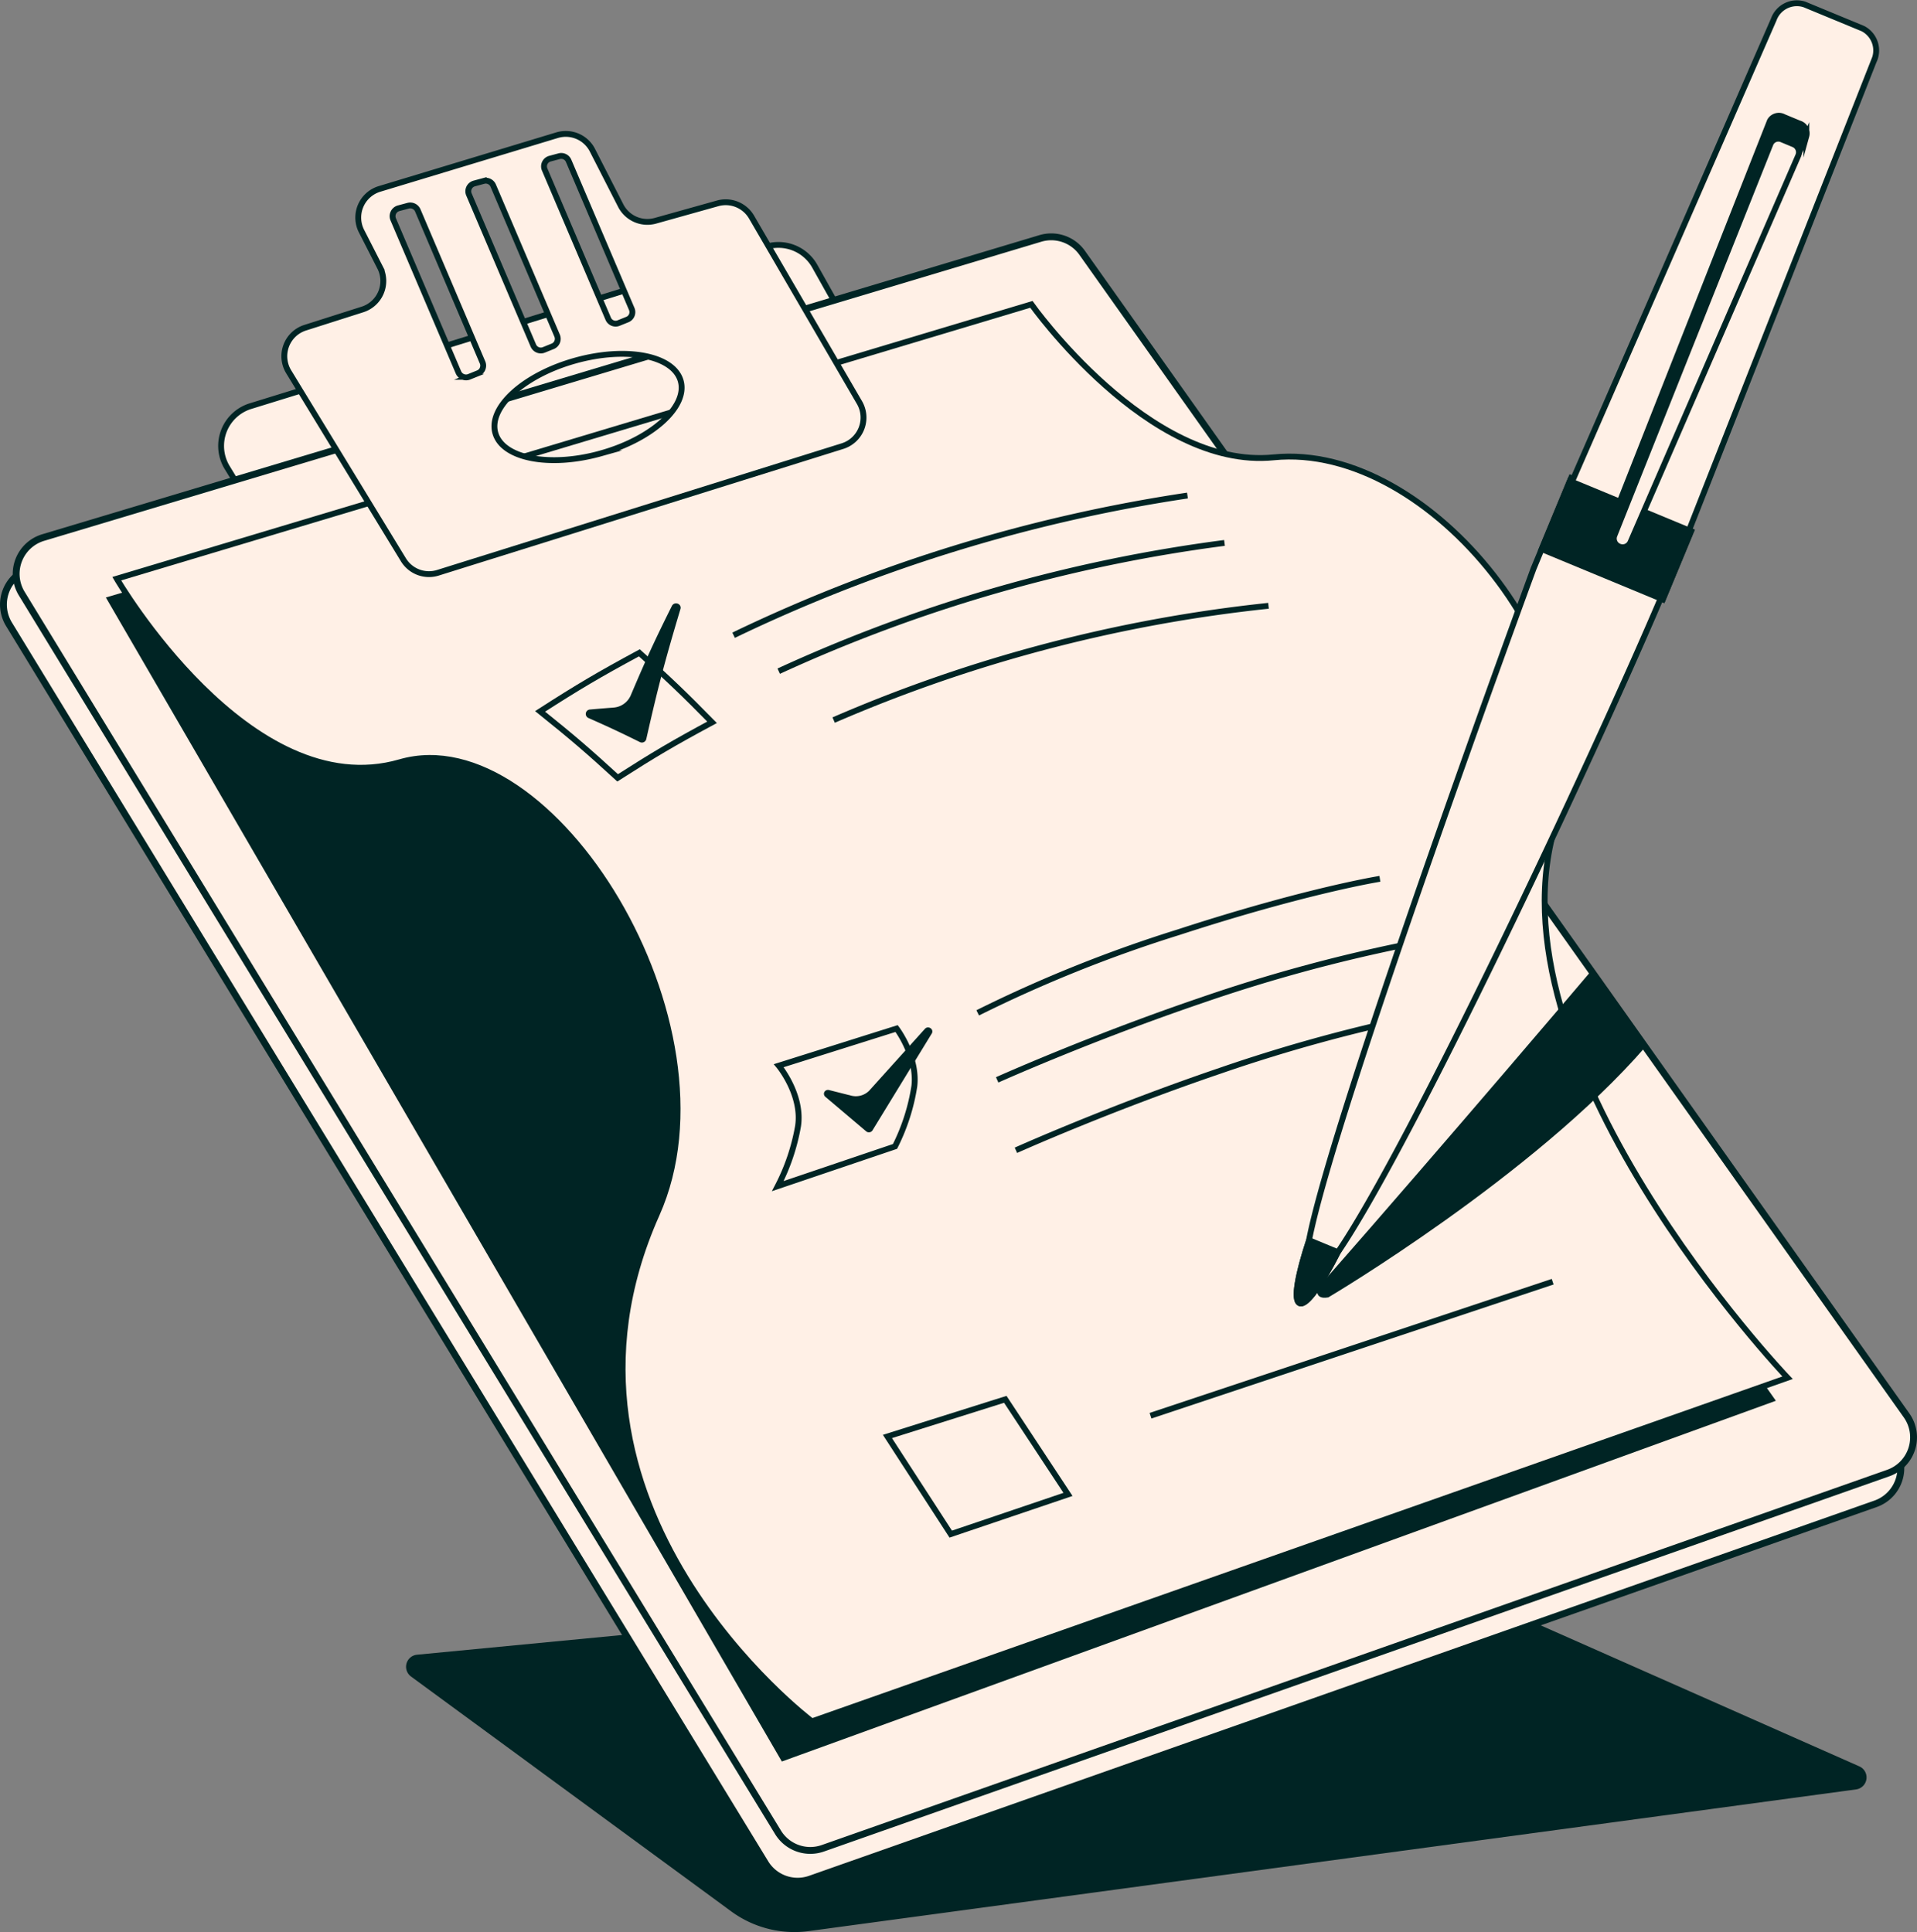
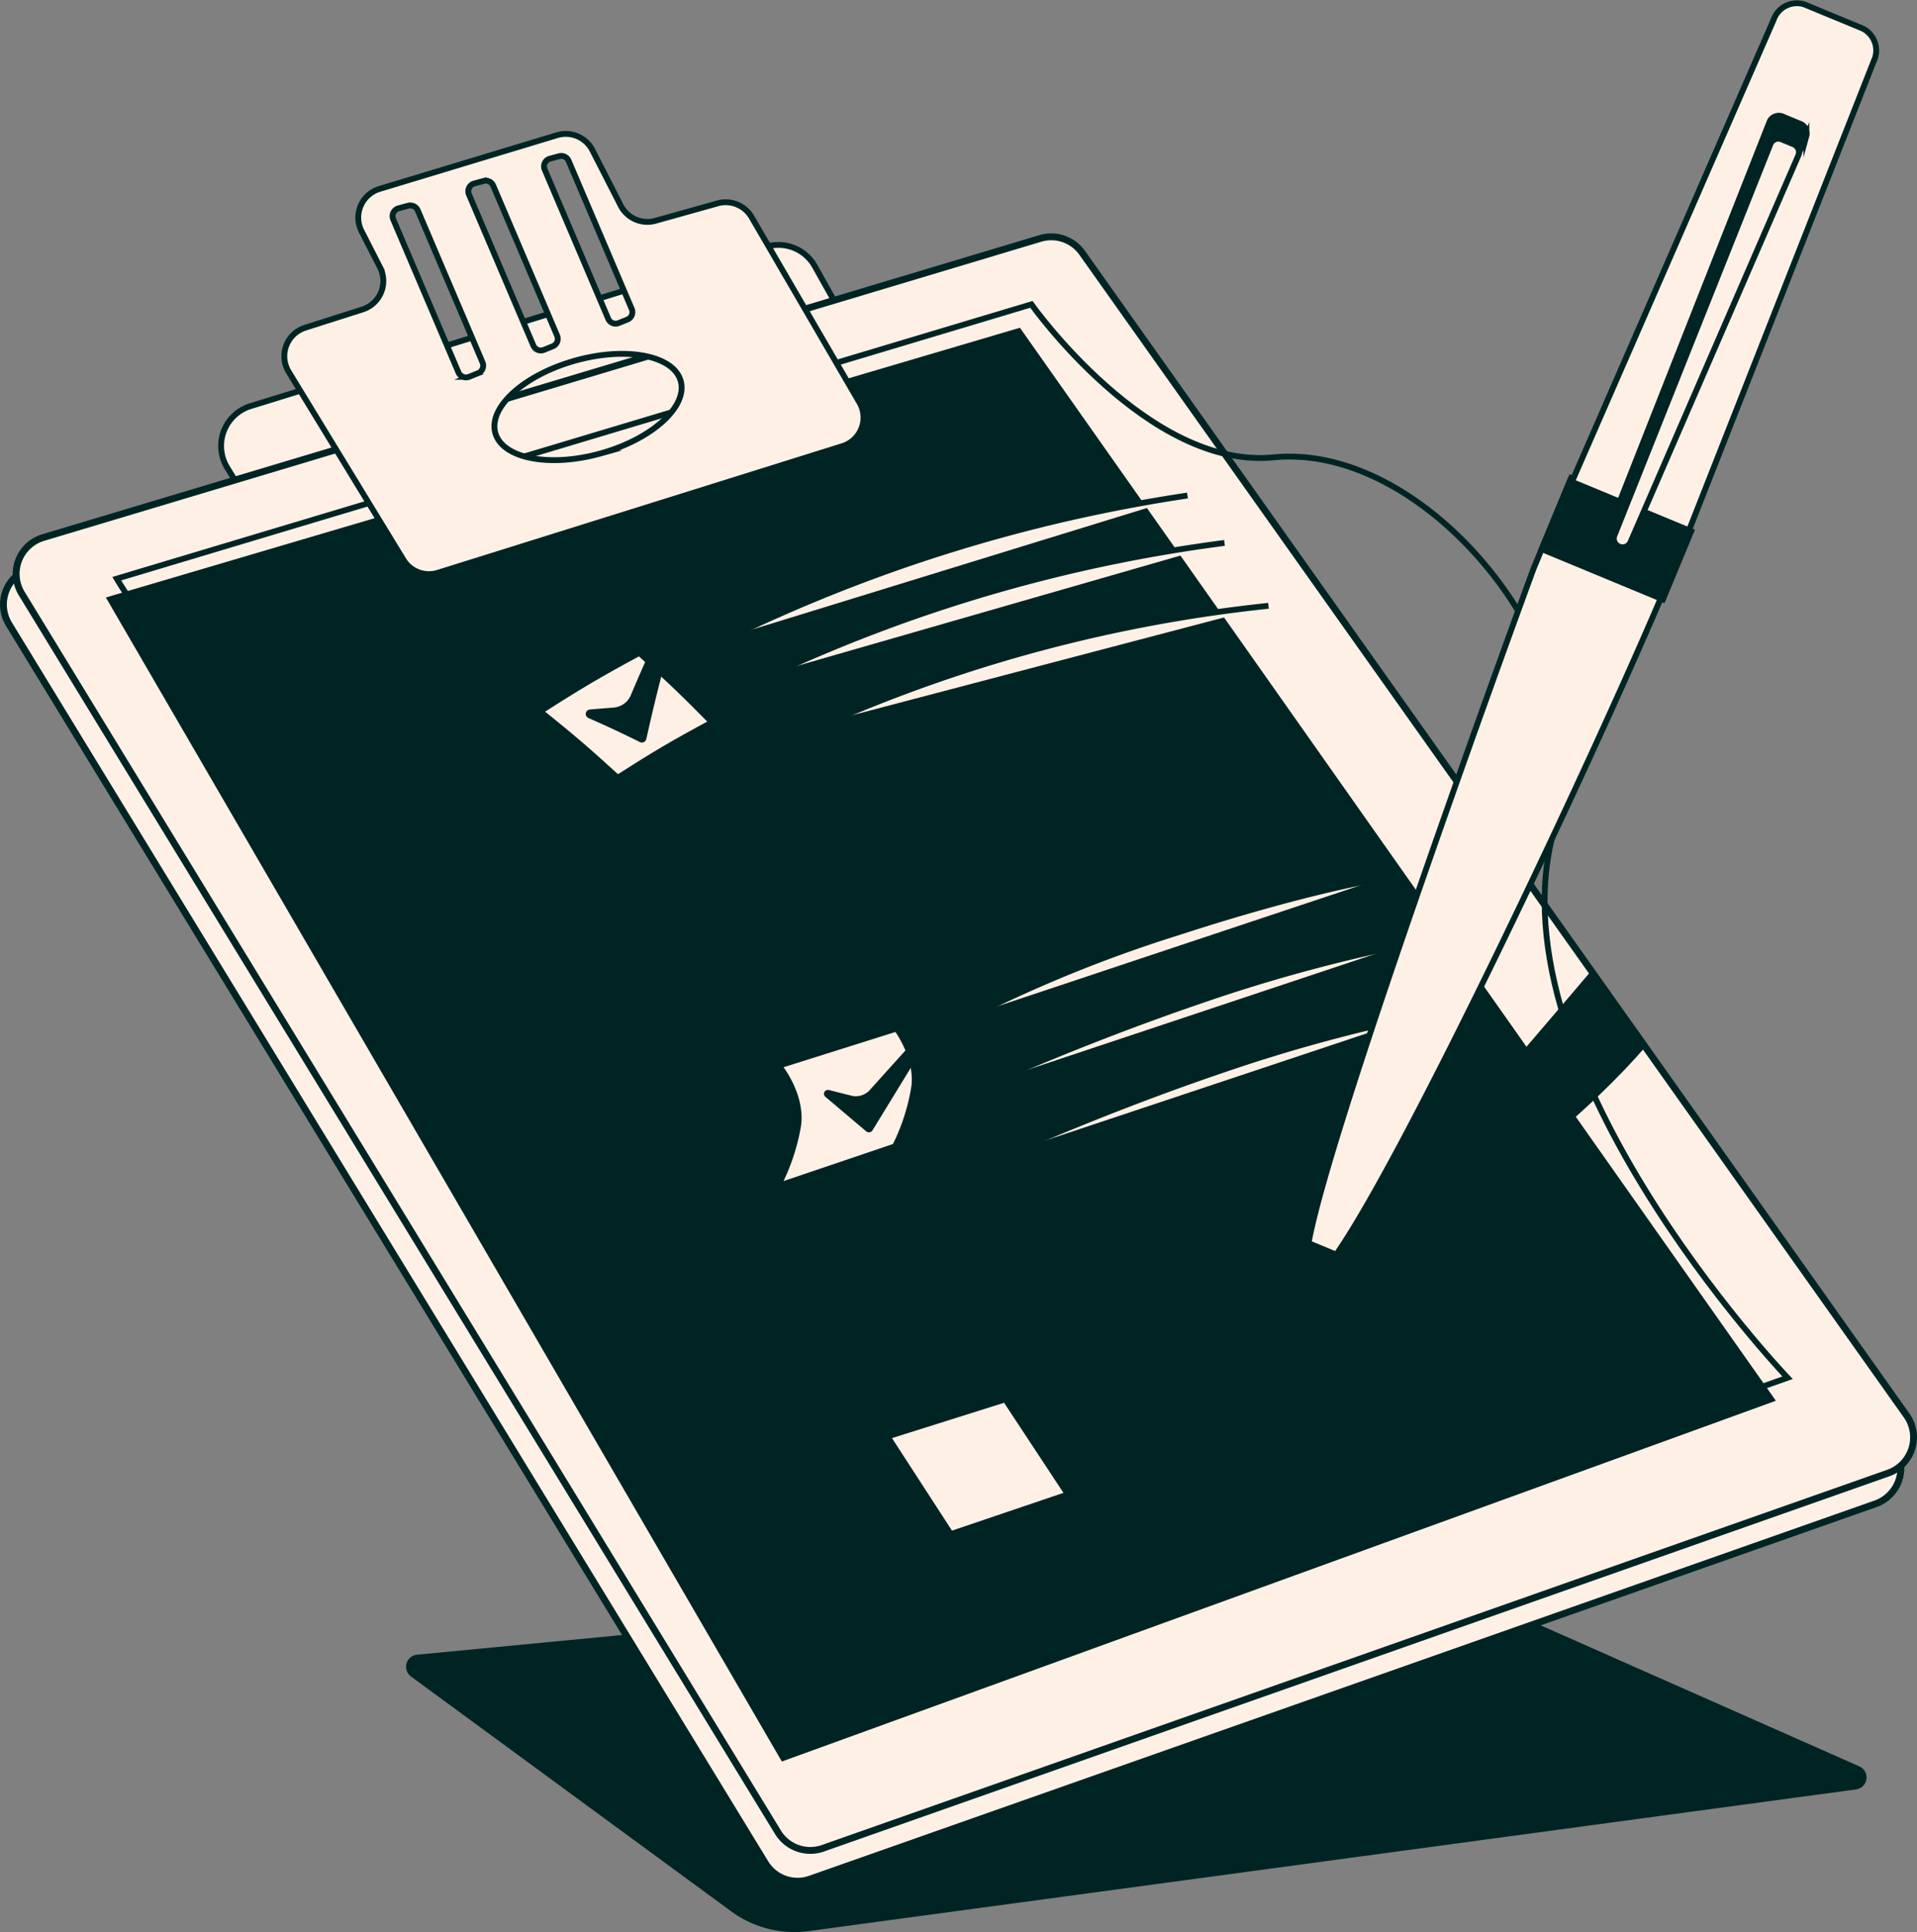
<svg xmlns="http://www.w3.org/2000/svg" id="Group_3250" data-name="Group 3250" width="198.951" height="200.549" viewBox="0 0 198.951 200.549">
  <rect x="0" y="0" width="198.951" height="200.549" fill="#808080" stroke="none" />
  <defs>
    <clipPath id="clip-path">
      <rect id="Rectangle_809" data-name="Rectangle 809" width="198.951" height="200.549" fill="none" />
    </clipPath>
  </defs>
  <g id="Group_3249" data-name="Group 3249" clip-path="url(#clip-path)">
    <path id="Path_2970" data-name="Path 2970" d="M192.591,185.5,83.9,200.206a10.839,10.839,0,0,1-7.865-2L42.8,173.825a1.01,1.01,0,0,1,.5-1.82l101.139-9.724a1,1,0,0,1,.505.082l47.92,21.21a1.01,1.01,0,0,1-.273,1.925" fill="#002424" fill-rule="evenodd" />
    <path id="Path_2971" data-name="Path 2971" d="M192.591,185.5,83.9,200.206a10.839,10.839,0,0,1-7.865-2L42.8,173.825a1.01,1.01,0,0,1,.5-1.82l101.139-9.724a1,1,0,0,1,.505.082l47.92,21.21A1.01,1.01,0,0,1,192.591,185.5Z" fill="none" stroke="#002424" stroke-miterlimit="10" stroke-width="0.49" />
    <path id="Path_2972" data-name="Path 2972" d="M30.165,59.336l-6.586-10.8a4.321,4.321,0,0,1,2.413-6.377L79.513,25.615a4.322,4.322,0,0,1,5.044,2.014l6.217,11.087a4.32,4.32,0,0,1-2.505,6.243L35.117,61.218a4.319,4.319,0,0,1-4.952-1.882" fill="#fff0e6" />
    <path id="Path_2973" data-name="Path 2973" d="M30.165,59.336l-6.586-10.8a4.321,4.321,0,0,1,2.413-6.377L79.513,25.615a4.322,4.322,0,0,1,5.044,2.014l6.217,11.087a4.32,4.32,0,0,1-2.505,6.243L35.117,61.218A4.319,4.319,0,0,1,30.165,59.336Z" fill="none" stroke="#002424" stroke-miterlimit="10" stroke-width="0.607" />
    <path id="Path_2974" data-name="Path 2974" d="M79.423,193.387.933,64.8a3.93,3.93,0,0,1,2.225-5.812L106.652,27.943a3.933,3.933,0,0,1,4.336,1.491l85.563,120.682a3.93,3.93,0,0,1-1.9,5.98L84.083,195.046a3.929,3.929,0,0,1-4.66-1.659" fill="#fff0e6" />
    <path id="Path_2975" data-name="Path 2975" d="M79.423,193.387.933,64.8a3.93,3.93,0,0,1,2.225-5.812L106.652,27.943a3.933,3.933,0,0,1,4.336,1.491l85.563,120.682a3.93,3.93,0,0,1-1.9,5.98L84.083,195.046A3.929,3.929,0,0,1,79.423,193.387Z" fill="none" stroke="#002424" stroke-miterlimit="10" stroke-width="0.711" />
    <path id="Path_2976" data-name="Path 2976" d="M80.742,190.193,2.252,61.609A3.93,3.93,0,0,1,4.477,55.8L107.971,24.749a3.933,3.933,0,0,1,4.336,1.491L197.87,146.922a3.93,3.93,0,0,1-1.9,5.98L85.4,191.852a3.929,3.929,0,0,1-4.66-1.659" fill="#fff0e6" />
    <path id="Path_2977" data-name="Path 2977" d="M80.742,190.193,2.252,61.609A3.93,3.93,0,0,1,4.477,55.8L107.971,24.749a3.933,3.933,0,0,1,4.336,1.491L197.87,146.922a3.93,3.93,0,0,1-1.9,5.98L85.4,191.852A3.929,3.929,0,0,1,80.742,190.193Z" fill="none" stroke="#002424" stroke-miterlimit="10" stroke-width="0.711" />
    <path id="Path_2978" data-name="Path 2978" d="M11.443,62.2,81.277,182.475l102.55-37.225-78.1-110.877Z" fill="#002424" />
    <path id="Path_2979" data-name="Path 2979" d="M11.443,62.2,81.277,182.475l102.55-37.225-78.1-110.877Z" fill="none" stroke="#002424" stroke-miterlimit="10" stroke-width="0.607" />
-     <path id="Path_2980" data-name="Path 2980" d="M84.263,178.677s-29.642-22.3-16.11-52.628c8.792-19.706-10.964-51.479-26.636-46.934s-29.4-19.045-29.4-19.045l94.924-28.477s12.167,17.183,25.132,15.882c16.382-1.644,34.611,21.605,29.4,37.7-7.921,24.444,23.945,57.836,23.945,57.836Z" fill="#fff0e6" />
    <path id="Path_2981" data-name="Path 2981" d="M84.263,178.677s-29.642-22.3-16.11-52.628c8.792-19.706-10.964-51.479-26.636-46.934s-29.4-19.045-29.4-19.045l94.924-28.477s12.167,17.183,25.132,15.882c16.382-1.644,34.611,21.605,29.4,37.7-7.921,24.444,23.945,57.836,23.945,57.836Z" fill="none" stroke="#002424" stroke-miterlimit="10" stroke-width="0.607" />
    <path id="Path_2982" data-name="Path 2982" d="M89.195,41.781,78,22.537a3.106,3.106,0,0,0-3.522-1.429l-6.459,1.809a3.106,3.106,0,0,1-3.6-1.578l-2.936-5.747a3.106,3.106,0,0,0-3.666-1.56L39.389,19.61A3.106,3.106,0,0,0,37.523,24l1.916,3.751a3.1,3.1,0,0,1-1.823,4.372l-5.945,1.894a3.106,3.106,0,0,0-1.709,4.577L41.867,58.107a3.106,3.106,0,0,0,3.58,1.347L87.439,46.307a3.105,3.105,0,0,0,1.756-4.526M56.543,16.909a.829.829,0,0,1,.529-.437l.963-.259a.832.832,0,0,1,.976.475l6.554,15.387a.829.829,0,0,1-.452,1.092l-.915.369a.805.805,0,0,1-.306.06.832.832,0,0,1-.765-.5l-6.6-15.5a.828.828,0,0,1,.017-.687m-7.857,2.579a.837.837,0,0,1,.536-.443l.974-.262a.842.842,0,0,1,.989.481l6.637,15.582a.839.839,0,0,1-.457,1.1h0l-.926.375a.841.841,0,0,1-1.085-.449L48.668,20.183a.835.835,0,0,1,.018-.695m1.4,18.785a.847.847,0,0,1-.466.463l-.939.379a.843.843,0,0,1-.314.061.854.854,0,0,1-.784-.515L40.81,22.77a.849.849,0,0,1,.561-1.152l.987-.265a.852.852,0,0,1,1,.487l6.719,15.777a.839.839,0,0,1,0,.656m12.292,8.783c-5.312,1.493-10.223.549-10.97-2.107s2.956-6.019,8.268-7.511,10.223-.55,10.969,2.106-2.955,6.019-8.267,7.512" fill="#fff0e6" />
    <path id="Path_2983" data-name="Path 2983" d="M89.195,41.781,78,22.537a3.106,3.106,0,0,0-3.522-1.429l-6.459,1.809a3.106,3.106,0,0,1-3.6-1.578l-2.936-5.747a3.106,3.106,0,0,0-3.666-1.56L39.389,19.61A3.106,3.106,0,0,0,37.523,24l1.916,3.751a3.1,3.1,0,0,1-1.823,4.372l-5.945,1.894a3.106,3.106,0,0,0-1.709,4.577L41.867,58.107a3.106,3.106,0,0,0,3.58,1.347L87.439,46.307A3.105,3.105,0,0,0,89.195,41.781ZM56.543,16.909a.829.829,0,0,1,.529-.437l.963-.259a.832.832,0,0,1,.976.475l6.554,15.387a.829.829,0,0,1-.452,1.092l-.915.369a.805.805,0,0,1-.306.06.832.832,0,0,1-.765-.5l-6.6-15.5A.828.828,0,0,1,56.543,16.909Zm-7.857,2.579a.837.837,0,0,1,.536-.443l.974-.262a.842.842,0,0,1,.989.481l6.637,15.582a.839.839,0,0,1-.457,1.1h0l-.926.375a.841.841,0,0,1-1.085-.449L48.668,20.183A.835.835,0,0,1,48.686,19.488Zm1.4,18.785a.847.847,0,0,1-.466.463l-.939.379a.843.843,0,0,1-.314.061.854.854,0,0,1-.784-.515L40.81,22.77a.849.849,0,0,1,.561-1.152l.987-.265a.852.852,0,0,1,1,.487l6.719,15.777A.839.839,0,0,1,50.082,38.273Zm12.292,8.783c-5.312,1.493-10.223.549-10.97-2.107s2.956-6.019,8.268-7.511,10.223-.55,10.969,2.106S67.686,45.563,62.374,47.056Z" fill="none" stroke="#002424" stroke-miterlimit="10" stroke-width="0.607" />
    <line id="Line_333" data-name="Line 333" y1="13.913" x2="41.738" transform="translate(119.402 133.041)" fill="#f48434" />
    <line id="Line_334" data-name="Line 334" y1="13.913" x2="41.738" transform="translate(119.402 133.041)" fill="none" stroke="#002424" stroke-miterlimit="10" stroke-width="0.607" />
    <path id="Path_2984" data-name="Path 2984" d="M110.839,155.121l-12.167,4.122L92.1,149.107l12.232-3.856Z" fill="#fff0e6" />
    <path id="Path_2985" data-name="Path 2985" d="M110.839,155.121l-12.167,4.122L92.1,149.107l12.232-3.856Z" fill="none" stroke="#002424" stroke-miterlimit="10" stroke-width="0.607" />
    <path id="Path_2986" data-name="Path 2986" d="M76.137,65.937a164.7,164.7,0,0,1,47.1-14.5" fill="#fff0e6" />
    <path id="Path_2987" data-name="Path 2987" d="M76.137,65.937a164.7,164.7,0,0,1,47.1-14.5" fill="none" stroke="#002424" stroke-miterlimit="10" stroke-width="0.607" />
    <path id="Path_2988" data-name="Path 2988" d="M80.817,69.668a159.993,159.993,0,0,1,46.264-13.312" fill="#fff0e6" />
    <path id="Path_2989" data-name="Path 2989" d="M80.817,69.668a159.993,159.993,0,0,1,46.264-13.312" fill="none" stroke="#002424" stroke-miterlimit="10" stroke-width="0.607" />
    <path id="Path_2990" data-name="Path 2990" d="M86.519,74.744a153.876,153.876,0,0,1,45.128-11.862" fill="#fff0e6" />
    <path id="Path_2991" data-name="Path 2991" d="M86.519,74.744a153.876,153.876,0,0,1,45.128-11.862" fill="none" stroke="#002424" stroke-miterlimit="10" stroke-width="0.607" />
    <path id="Path_2992" data-name="Path 2992" d="M73.9,74.977c-4.042,2.175-6,3.332-9.8,5.764-3.1-2.838-4.709-4.221-8.046-6.9,3.993-2.565,6.055-3.785,10.3-6.078,3.137,2.815,4.648,4.26,7.547,7.214" fill="#fff0e6" />
    <path id="Path_2993" data-name="Path 2993" d="M73.9,74.977c-4.042,2.175-6,3.332-9.8,5.764-3.1-2.838-4.709-4.221-8.046-6.9,3.993-2.565,6.055-3.785,10.3-6.078C69.493,70.578,71,72.023,73.9,74.977Z" fill="none" stroke="#002424" stroke-miterlimit="10" stroke-width="0.607" />
    <path id="Path_2994" data-name="Path 2994" d="M70.329,63.126c-1.618,5.4-2.328,8.107-3.552,13.523a.164.164,0,0,1-.232.108c-2.1-1.039-3.175-1.541-5.353-2.506a.156.156,0,0,1,.062-.3c.971-.086,1.457-.125,2.426-.2a2.413,2.413,0,0,0,2.05-1.434c1.583-3.735,2.438-5.6,4.275-9.292.088-.177.38-.093.324.094" fill="#002424" />
    <path id="Path_2995" data-name="Path 2995" d="M70.329,63.126c-1.618,5.4-2.328,8.107-3.552,13.523a.164.164,0,0,1-.232.108c-2.1-1.039-3.175-1.541-5.353-2.506a.156.156,0,0,1,.062-.3c.971-.086,1.457-.125,2.426-.2a2.413,2.413,0,0,0,2.05-1.434c1.583-3.735,2.438-5.6,4.275-9.292C70.093,62.855,70.385,62.939,70.329,63.126Z" fill="none" stroke="#002424" stroke-miterlimit="10" stroke-width="0.607" />
    <path id="Path_2996" data-name="Path 2996" d="M101.47,105.135a141.1,141.1,0,0,1,20.869-8.379c13.319-4.338,20.869-5.534,20.869-5.534" fill="#fff0e6" />
    <path id="Path_2997" data-name="Path 2997" d="M101.47,105.135a141.1,141.1,0,0,1,20.869-8.379c13.319-4.338,20.869-5.534,20.869-5.534" fill="none" stroke="#002424" stroke-miterlimit="10" stroke-width="0.607" />
    <path id="Path_2998" data-name="Path 2998" d="M103.489,112.091s9.654-4.34,21.322-8.3a165.567,165.567,0,0,1,20.416-5.609" fill="#fff0e6" />
    <path id="Path_2999" data-name="Path 2999" d="M103.489,112.091s9.654-4.34,21.322-8.3a165.567,165.567,0,0,1,20.416-5.609" fill="none" stroke="#002424" stroke-miterlimit="10" stroke-width="0.607" />
    <path id="Path_3000" data-name="Path 3000" d="M105.435,119.4s9.654-4.34,21.322-8.3a165.568,165.568,0,0,1,20.416-5.609" fill="#fff0e6" />
    <path id="Path_3001" data-name="Path 3001" d="M105.435,119.4s9.654-4.34,21.322-8.3a165.568,165.568,0,0,1,20.416-5.609" fill="none" stroke="#002424" stroke-miterlimit="10" stroke-width="0.607" />
    <path id="Path_3002" data-name="Path 3002" d="M92.886,119,80.719,123.12a21.607,21.607,0,0,0,2.1-6.206c.506-3.279-2-6.294-2-6.294l12.232-3.856s2.191,2.891,1.844,5.966A21.053,21.053,0,0,1,92.886,119" fill="#fff0e6" />
    <path id="Path_3003" data-name="Path 3003" d="M92.886,119,80.719,123.12a21.607,21.607,0,0,0,2.1-6.206c.506-3.279-2-6.294-2-6.294l12.232-3.856s2.191,2.891,1.844,5.966A21.053,21.053,0,0,1,92.886,119Z" fill="none" stroke="#002424" stroke-miterlimit="10" stroke-width="0.607" />
    <path id="Path_3004" data-name="Path 3004" d="M96.465,107.129l-6.158,10.064a.163.163,0,0,1-.24.022l-4.226-3.578c-.116-.1-.018-.257.136-.218l2.227.562a2.231,2.231,0,0,0,2.2-.571l5.8-6.437c.112-.123.347.017.262.156" fill="#002424" />
    <path id="Path_3005" data-name="Path 3005" d="M96.465,107.129l-6.158,10.064a.163.163,0,0,1-.24.022l-4.226-3.578c-.116-.1-.018-.257.136-.218l2.227.562a2.231,2.231,0,0,0,2.2-.571l5.8-6.437C96.315,106.85,96.55,106.99,96.465,107.129Z" fill="none" stroke="#002424" stroke-miterlimit="10" stroke-width="0.558" />
    <path id="Path_3006" data-name="Path 3006" d="M179.172,13.278l-15.9,36.429-.218-.09-3.9,9.411s-20.811,56.6-23.307,69.755c-1.091,3.325-1.682,6.192-.961,6.491s2.34-2.129,3.924-5.239c7.5-10.941,26.437-51.224,33.539-67.918l.223.093,2.93-7.07-.208-.1,19.171-48.7a2.553,2.553,0,0,0-1.135-3.373L187.265.459a2.554,2.554,0,0,0-3.189,1.581l-.937,2.147Z" fill="#fff0e6" fill-rule="evenodd" />
    <path id="Path_3007" data-name="Path 3007" d="M179.172,13.278l-15.9,36.429-.218-.09-3.9,9.411s-20.811,56.6-23.307,69.755c-1.091,3.325-1.682,6.192-.961,6.491s2.34-2.129,3.924-5.239c7.5-10.941,26.437-51.224,33.539-67.918l.223.093,2.93-7.07-.208-.1,19.171-48.7a2.553,2.553,0,0,0-1.135-3.373L187.265.459a2.554,2.554,0,0,0-3.189,1.581l-.937,2.147Z" fill="none" stroke="#002424" stroke-miterlimit="10" stroke-width="0.607" />
    <rect id="Rectangle_807" data-name="Rectangle 807" width="7.652" height="13.611" transform="translate(159.996 56.998) rotate(-67.49)" fill="#002424" />
    <rect id="Rectangle_808" data-name="Rectangle 808" width="7.652" height="13.611" transform="translate(159.996 56.998) rotate(-67.49)" fill="none" stroke="#002424" stroke-miterlimit="10" stroke-width="0.607" />
    <path id="Path_3008" data-name="Path 3008" d="M167.6,56.546h0a1.079,1.079,0,0,0,1.436-.379l18.431-42.041a1.07,1.07,0,0,0-.733-1.312l-1.6-.664a1.07,1.07,0,0,0-1.448.4l-16.834,42.7a1.081,1.081,0,0,0,.745,1.287" fill="#002424" fill-rule="evenodd" />
    <path id="Path_3009" data-name="Path 3009" d="M167.6,56.546h0a1.079,1.079,0,0,0,1.436-.379l18.431-42.041a1.07,1.07,0,0,0-.733-1.312l-1.6-.664a1.07,1.07,0,0,0-1.448.4l-16.834,42.7A1.081,1.081,0,0,0,167.6,56.546Z" fill="none" stroke="#002424" stroke-miterlimit="10" stroke-width="0.607" />
    <path id="Path_3010" data-name="Path 3010" d="M168.048,56.731h0a.888.888,0,0,0,1.164-.447l17.42-40.141a.888.888,0,0,0-.494-1.165l-1.221-.508a.887.887,0,0,0-1.174.471l-16.2,40.649a.888.888,0,0,0,.5,1.141" fill="#fff0e6" fill-rule="evenodd" />
    <path id="Path_3011" data-name="Path 3011" d="M168.048,56.731h0a.888.888,0,0,0,1.164-.447l17.42-40.141a.888.888,0,0,0-.494-1.165l-1.221-.508a.887.887,0,0,0-1.174.471l-16.2,40.649A.888.888,0,0,0,168.048,56.731Z" fill="none" stroke="#002424" stroke-miterlimit="10" stroke-width="0.607" />
    <path id="Path_3012" data-name="Path 3012" d="M135.862,128.739c-1.1,3.344-1.7,6.234-.975,6.535s2.361-2.16,3.956-5.3Z" fill="#002424" fill-rule="evenodd" />
-     <path id="Path_3013" data-name="Path 3013" d="M135.862,128.739c-1.1,3.344-1.7,6.234-.975,6.535s2.361-2.16,3.956-5.3Z" fill="none" stroke="#002424" stroke-miterlimit="10" stroke-width="0.607" />
    <path id="Path_3014" data-name="Path 3014" d="M137.752,134.38s21.214-12.566,32.823-25.955l-5.246-7.4s-14.6,17.215-27.895,32.362c-1.105,1.263.318.991.318.991" fill="#002424" fill-rule="evenodd" />
    <path id="Path_3015" data-name="Path 3015" d="M137.752,134.38s21.214-12.566,32.823-25.955l-5.246-7.4s-14.6,17.215-27.895,32.362C136.329,134.652,137.752,134.38,137.752,134.38Z" fill="none" stroke="#002424" stroke-miterlimit="10" stroke-width="0.607" />
  </g>
</svg>